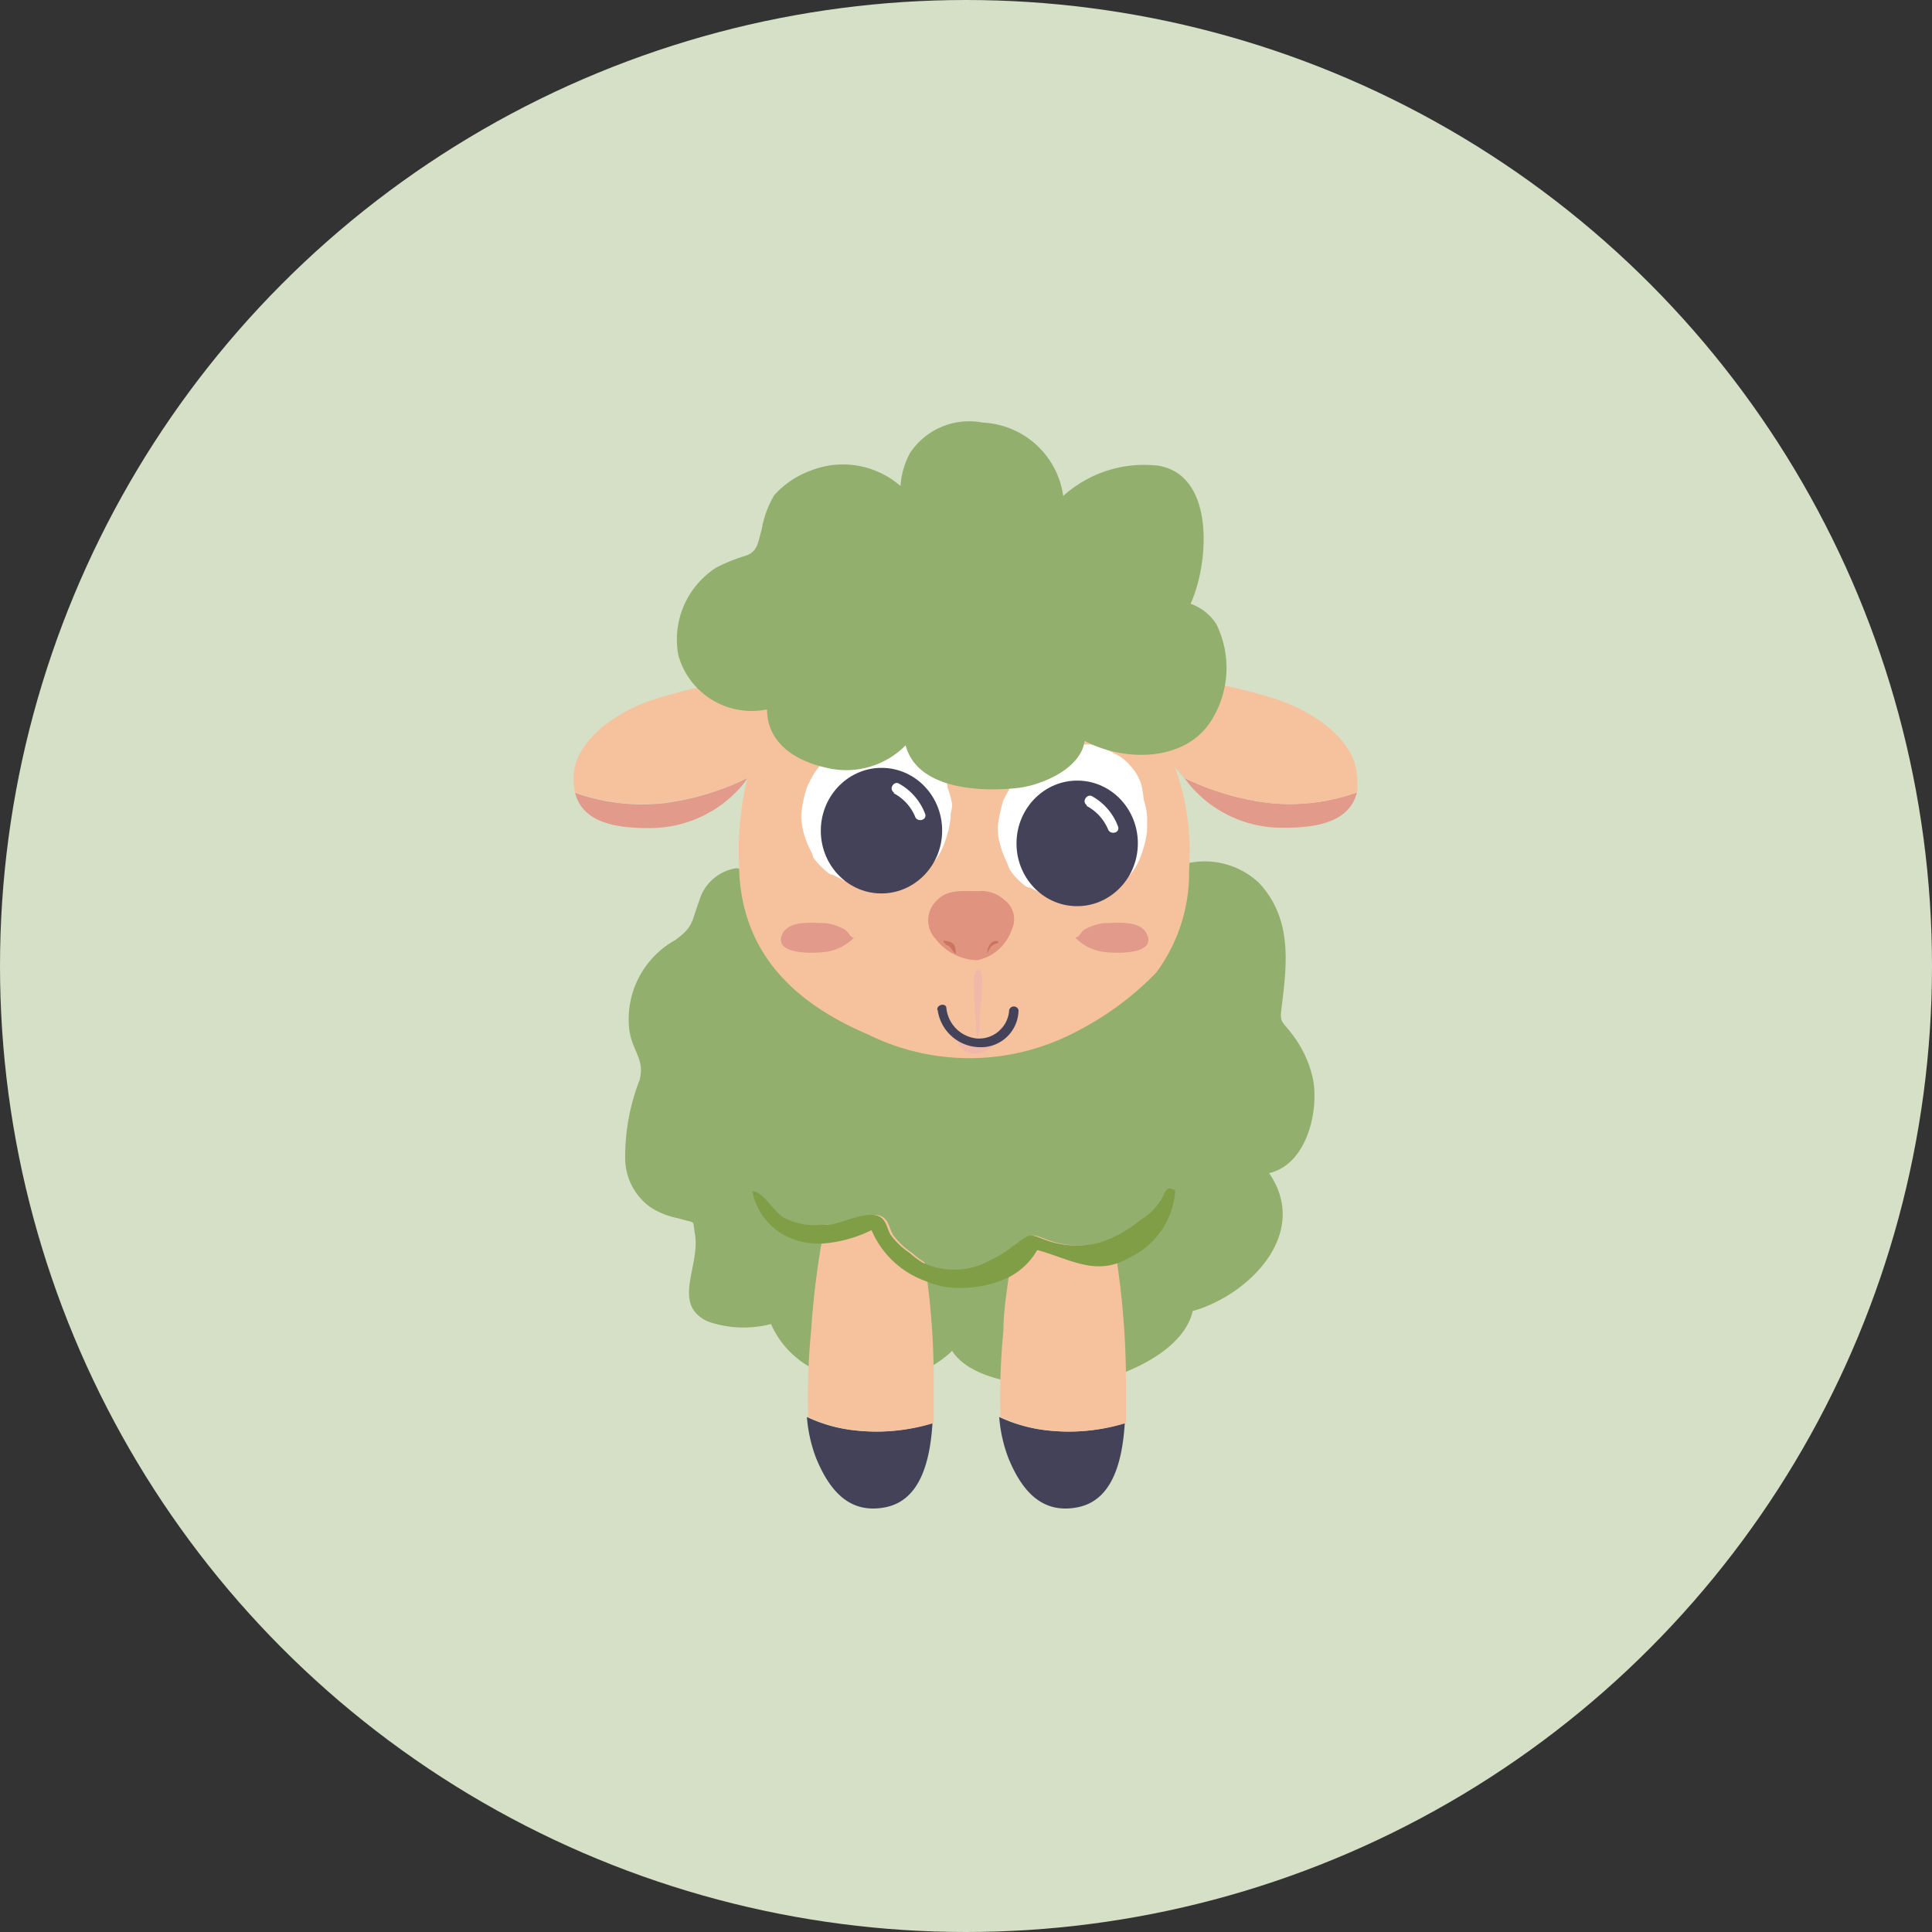
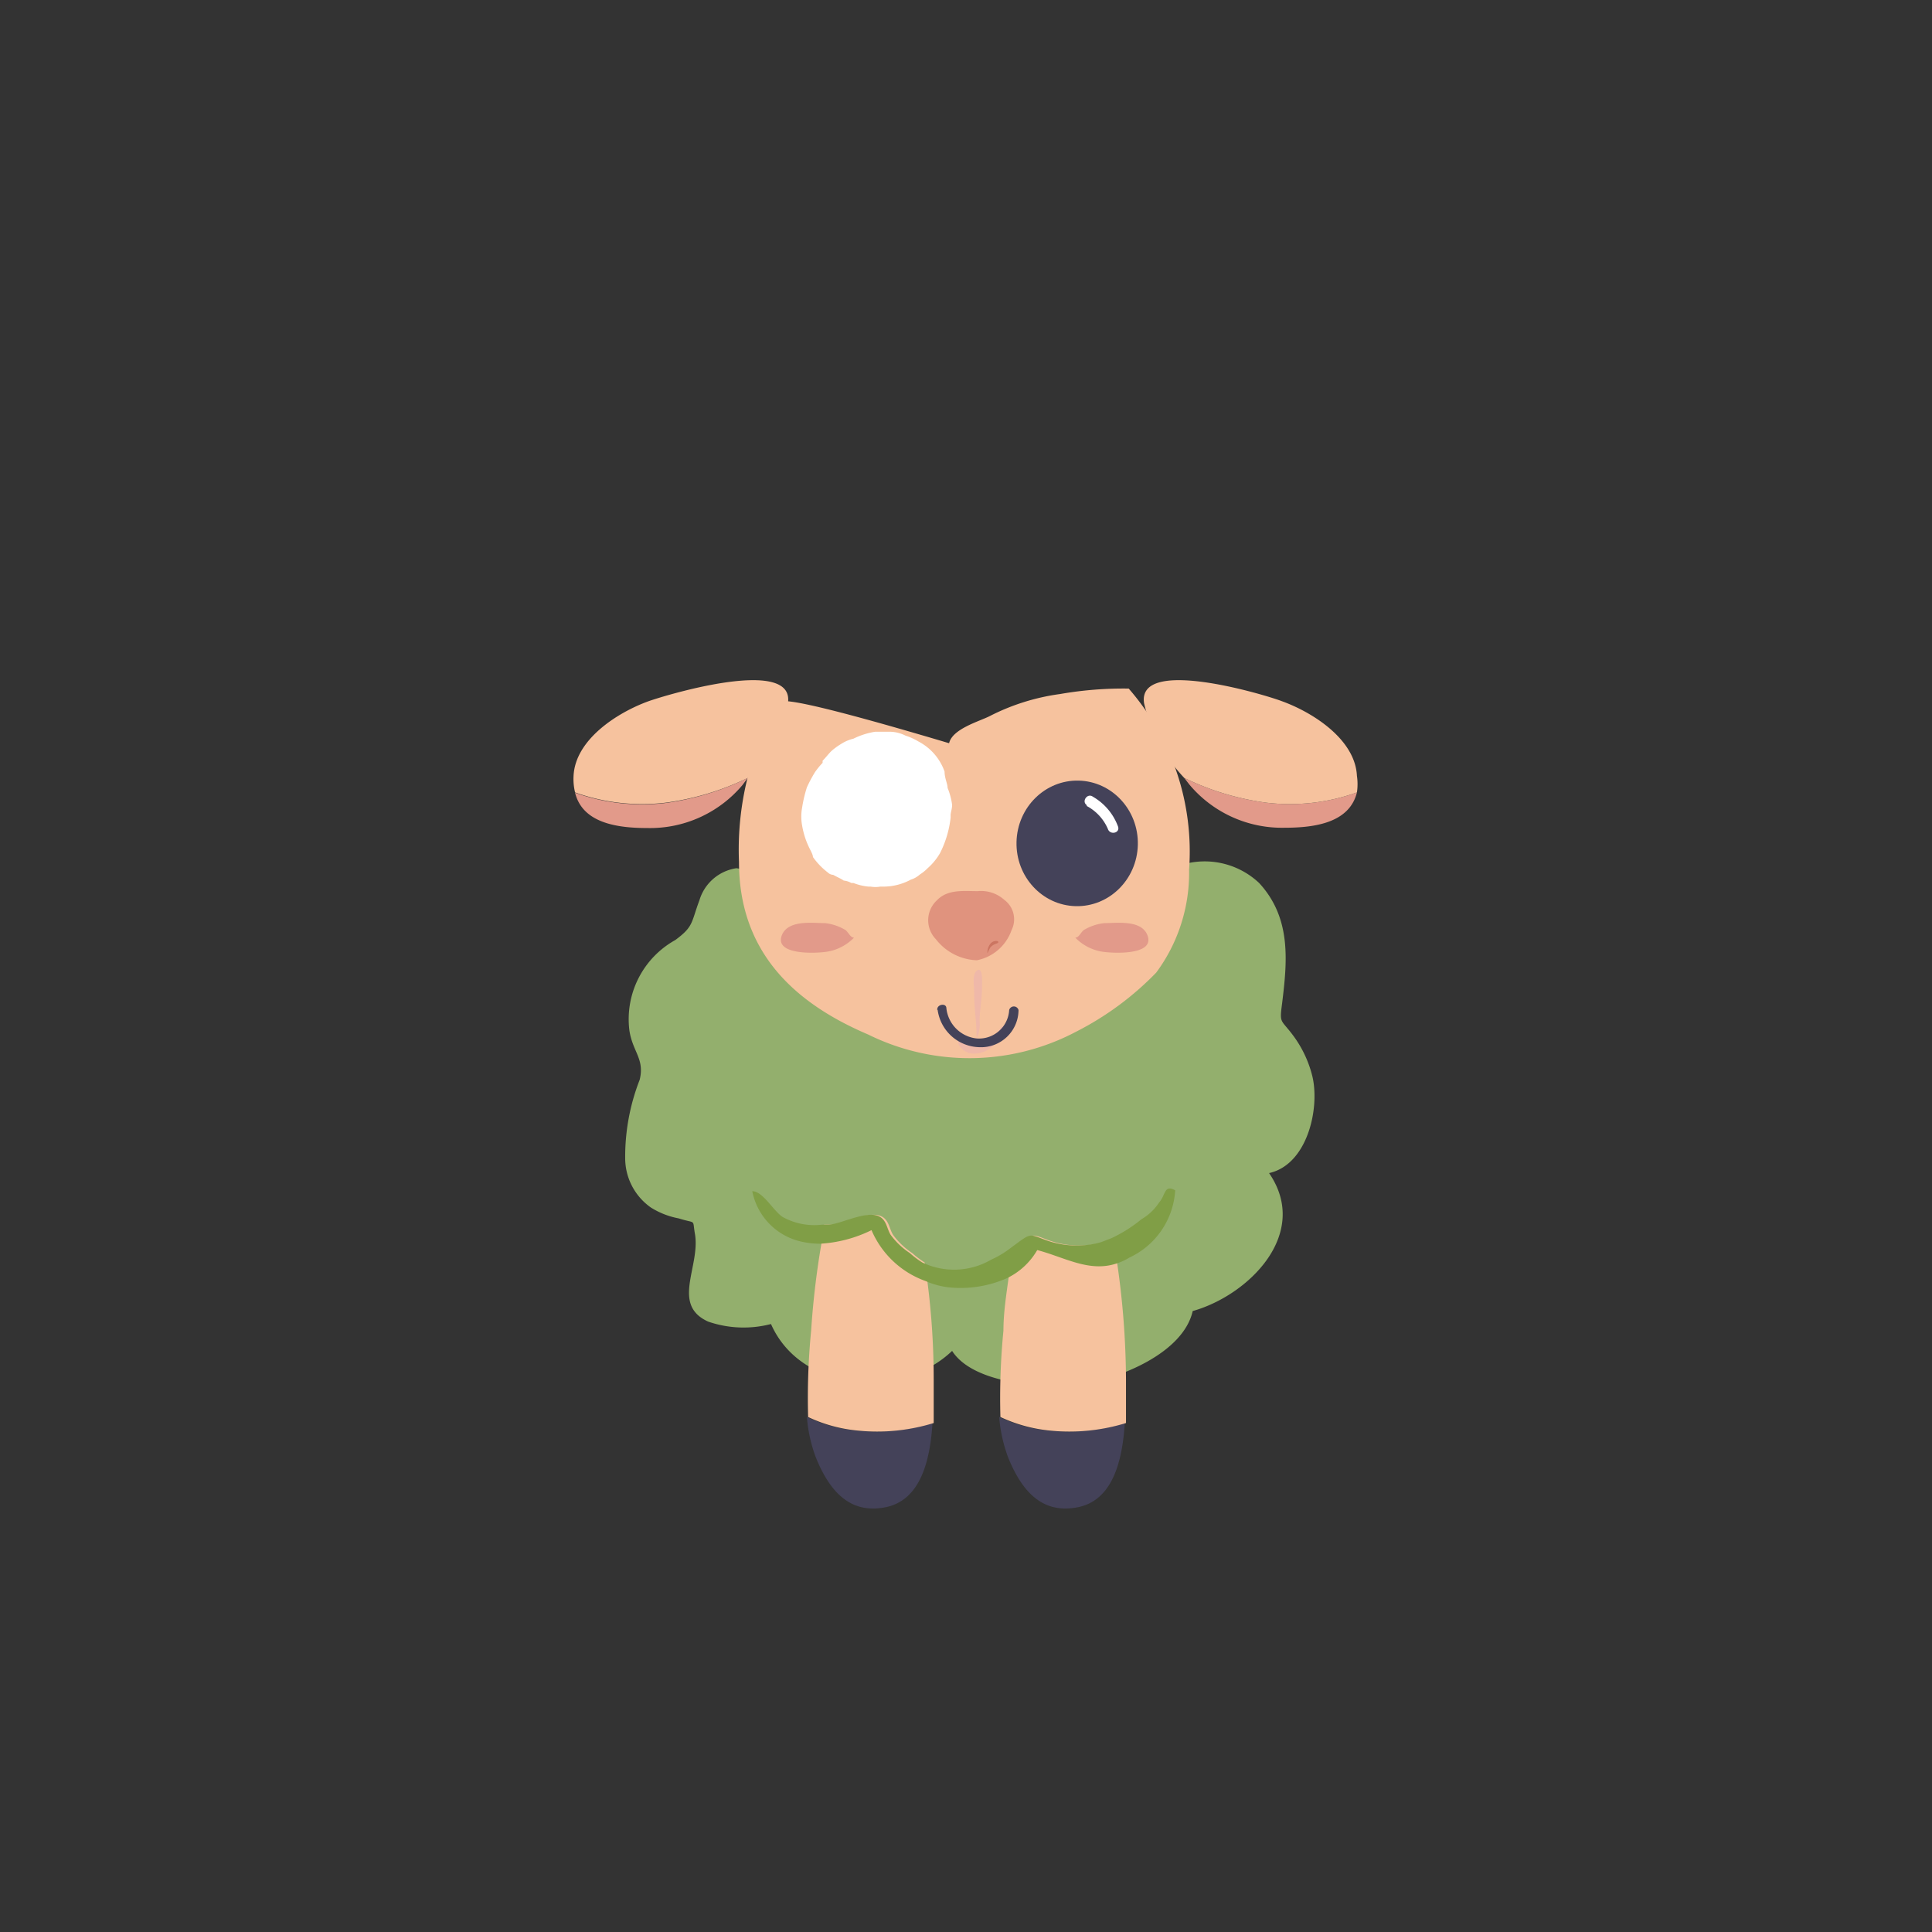
<svg xmlns="http://www.w3.org/2000/svg" id="Livello_1" data-name="Livello 1" width="64" height="64" viewBox="0 0 64 64">
  <rect x="0" y="0" width="64" height="64" fill="#333333" stroke="none" />
  <title>SheepIconNew</title>
-   <circle cx="32" cy="32" r="32" fill="#d5e0c6" />
  <g>
    <path d="M24.4,28.76a1.51,1.51,0,0,0-1.23,1.06c-.28.75-.19.87-.8,1.32a3,3,0,0,0-1.52,3c.11.71.51.94.34,1.63a7,7,0,0,0-.48,2.58A2,2,0,0,0,21.56,40a2.64,2.64,0,0,0,.92.36c.6.19.45,0,.54.51.19,1.08-.8,2.35.44,2.91a3.6,3.6,0,0,0,2.08.08c1,2.27,4.32,2.5,6,.89.72,1.13,3.17,1.26,4.34,1.09s3.31-1,3.63-2.41c1.85-.52,3.91-2.56,2.53-4.57,1.26-.28,1.68-2.11,1.44-3.18a3.77,3.77,0,0,0-.63-1.36c-.42-.57-.47-.39-.38-1.07.17-1.39.32-2.83-.76-4a2.63,2.63,0,0,0-2.34-.66c-.64.19-.75.8-1.39,1-1.49.56-3.64.2-5.18,0-2-.24-4.07-.39-6.11-.57C25.89,29,25,28.87,24.4,28.76Z" transform="translate(0 0)" fill="#93af6d" />
    <path d="M24.77,25.77,24.6,26a4,4,0,0,1-3.15,1.43c-1,0-2.15-.16-2.4-1.17a6.59,6.59,0,0,0,3,.34A8.92,8.92,0,0,0,24.77,25.77Z" transform="translate(0 0)" fill="#e29a8a" />
    <path d="M26.1,23.3a5.41,5.41,0,0,1-1.33,2.47,8.92,8.92,0,0,1-2.72.82,6.59,6.59,0,0,1-3-.34A1.87,1.87,0,0,1,19,25.7c.06-1.21,1.46-2.1,2.48-2.47C22.13,23,26.35,21.74,26.1,23.3Z" transform="translate(0 0)" fill="#f6c29e" />
    <path d="M39.23,25.77l.17.22a4,4,0,0,0,3.15,1.43c1,0,2.15-.16,2.4-1.17a6.59,6.59,0,0,1-3,.34A8.92,8.92,0,0,1,39.23,25.77Z" transform="translate(0 0)" fill="#e29a8a" />
    <path d="M37.9,23.3a5.41,5.41,0,0,0,1.33,2.47,8.92,8.92,0,0,0,2.72.82,6.59,6.59,0,0,0,3-.34,1.87,1.87,0,0,0,0-.55c-.06-1.21-1.46-2.1-2.48-2.47C41.87,23,37.65,21.74,37.9,23.3Z" transform="translate(0 0)" fill="#f6c29e" />
    <path d="M30.89,47.14c-.08,1.26-.4,2.56-1.56,2.79s-1.84-.51-2.3-1.64a4.88,4.88,0,0,1-.3-1.35,4.88,4.88,0,0,0,1.55.44A6.36,6.36,0,0,0,30.89,47.14Z" transform="translate(0 0)" fill="#444259" />
    <path d="M30.93,45.7c0,.43,0,.93,0,1.44a6.36,6.36,0,0,1-2.61.24,4.88,4.88,0,0,1-1.55-.44,22.92,22.92,0,0,1,.1-2.86,27.6,27.6,0,0,1,.34-2.88l.09-.63h.2c.41,0,1.31-.51,1.73-.26.22.13.23.39.35.59a2.47,2.47,0,0,0,.64.61,2.94,2.94,0,0,0,.41.31l.09.62A25.41,25.41,0,0,1,30.93,45.7Z" transform="translate(0 0)" fill="#f6c29e" />
    <path d="M37.26,47.14c-.08,1.26-.4,2.56-1.56,2.79s-1.84-.51-2.3-1.64a4.88,4.88,0,0,1-.3-1.35,5,5,0,0,0,1.55.44A6.34,6.34,0,0,0,37.26,47.14Z" transform="translate(0 0)" fill="#444259" />
    <path d="M37.3,45.7c0,.43,0,.93,0,1.44a6.36,6.36,0,0,1-2.61.24,5,5,0,0,1-1.55-.44,22.92,22.92,0,0,1,.1-2.86c0-.58.09-1.16.17-1.74l.15-1,.27-.2c.39-.28.39-.25.84-.08a3,3,0,0,0,1.88.09l.34-.13.12.84A27.51,27.51,0,0,1,37.3,45.7Z" transform="translate(0 0)" fill="#f6c29e" />
    <path d="M38.93,39.43a2.63,2.63,0,0,1-1.52,2.23,1.89,1.89,0,0,1-.44.2c-.9.29-1.7-.21-2.61-.45a2.32,2.32,0,0,1-1,.93,3.8,3.8,0,0,1-1.88.31,2.63,2.63,0,0,1-.81-.21,3.07,3.07,0,0,1-1.8-1.69,4.39,4.39,0,0,1-1.71.45,2.91,2.91,0,0,1-.57-.06,2.13,2.13,0,0,1-1.67-1.68c.35,0,.69.64,1,.85a2.16,2.16,0,0,0,1.3.26h.2c.41,0,1.31-.51,1.73-.26.22.13.23.39.35.59a2.47,2.47,0,0,0,.64.61,2.94,2.94,0,0,0,.41.31,2.44,2.44,0,0,0,2.28-.09,3.2,3.2,0,0,0,.65-.39l.27-.2c.39-.28.39-.25.84-.08a3,3,0,0,0,1.88.09l.34-.13a4.65,4.65,0,0,0,1-.63,1.76,1.76,0,0,0,.59-.56C38.62,39.58,38.56,39.23,38.93,39.43Z" transform="translate(0 0)" fill="#809e46" />
-     <path d="M25.82,23.31c-.29.76-.75,1.46-1,2.24a9.81,9.81,0,0,0-.34,3c0,2.9,1.72,4.63,4.28,5.72a7.57,7.57,0,0,0,6.9-.1,10,10,0,0,0,2.64-1.95,5.55,5.55,0,0,0,1.09-3.41,8.22,8.22,0,0,0-2-6c-1.29-1.25-3.54-1.51-5.25-1.6a12.2,12.2,0,0,0-2.27.18,7.24,7.24,0,0,0-2.35.74c-.37.18-1.22.42-1.33.89C26,23,25.79,23.17,25.82,23.31Z" transform="translate(0 0)" fill="#f6c29e" />
+     <path d="M25.82,23.31c-.29.76-.75,1.46-1,2.24a9.81,9.81,0,0,0-.34,3c0,2.9,1.72,4.63,4.28,5.72a7.57,7.57,0,0,0,6.9-.1,10,10,0,0,0,2.64-1.95,5.55,5.55,0,0,0,1.09-3.41,8.22,8.22,0,0,0-2-6a12.2,12.2,0,0,0-2.27.18,7.24,7.24,0,0,0-2.35.74c-.37.18-1.22.42-1.33.89C26,23,25.79,23.17,25.82,23.31Z" transform="translate(0 0)" fill="#f6c29e" />
    <path d="M32.39,29.52c-.48,0-1-.07-1.36.31A.9.9,0,0,0,31,31.11a1.8,1.8,0,0,0,1.36.7,1.53,1.53,0,0,0,1.15-1,.8.8,0,0,0-.24-1A1.15,1.15,0,0,0,32.39,29.52Z" transform="translate(0 0)" fill="#e0937e" />
    <path d="M32.35,34.4c0-.63-.08-.91-.08-1.54,0-.19-.08-.62.11-.72s.15.42.15.56c0,.37-.07.73-.08,1.1A1.08,1.08,0,0,1,32.35,34.4Z" transform="translate(0 0)" fill="#efb8a9" />
-     <path d="M31.66,31.6c0-.17,0-.35-.23-.41s-.19,0-.12.07.15.08.2.16A.63.63,0,0,0,31.66,31.6Z" transform="translate(0 0)" fill="#cb7561" />
    <path d="M32.71,31.58a.47.47,0,0,1,.1-.32.25.25,0,0,1,.19-.09c.08,0,.11.06,0,.09a.47.47,0,0,0-.19.12A1.43,1.43,0,0,0,32.71,31.58Z" transform="translate(0 0)" fill="#cb7561" />
    <path d="M28.29,31.06c-.12,0-.18-.17-.28-.25a1.67,1.67,0,0,0-.68-.23c-.41,0-1.22-.12-1.43.4-.27.69,1.22.6,1.53.54A1.59,1.59,0,0,0,28.29,31.06Z" transform="translate(0 0)" fill="#e29a8a" />
    <path d="M35.62,31.06c.12,0,.18-.17.28-.25a1.67,1.67,0,0,1,.68-.23c.41,0,1.23-.12,1.43.4.27.69-1.21.6-1.53.54A1.59,1.59,0,0,1,35.62,31.06Z" transform="translate(0 0)" fill="#e29a8a" />
    <path d="M31.77,34.2a.67.67,0,0,0,.66.49.72.72,0,0,0,.53-.31c.06-.08.17-.37.25-.4a1,1,0,0,1-.46.78.91.91,0,0,1-.43.14.57.57,0,0,1-.52-.23C31.7,34.54,31.74,34.41,31.77,34.2Z" transform="translate(0 0)" fill="#efb8a9" />
    <g>
      <path d="M31.54,26.66c0,.14-.05.25-.05.35v.08a3.44,3.44,0,0,1-.35,1.17,2,2,0,0,1-.41.5,1.48,1.48,0,0,1-.26.21l0,0a.81.81,0,0,1-.3.17,1.91,1.91,0,0,1-.9.23h-.11a.93.93,0,0,1-.32,0h-.07a1.83,1.83,0,0,1-.5-.12h-.07a.61.61,0,0,0-.25-.08c-.1-.07-.21-.11-.35-.19a.27.27,0,0,1-.18-.08,2.31,2.31,0,0,1-.49-.51c0-.07-.06-.18-.1-.26a2.72,2.72,0,0,1-.26-.79v0a1.62,1.62,0,0,1,0-.58,4.44,4.44,0,0,1,.16-.68,4.81,4.81,0,0,1,.26-.49,2.44,2.44,0,0,1,.26-.32l0-.07c.11-.11.18-.21.29-.32a2.29,2.29,0,0,1,.33-.24,1.31,1.31,0,0,1,.4-.17,2.53,2.53,0,0,1,.72-.23l.11,0h.4a1.2,1.2,0,0,1,.5.13,2,2,0,0,1,.42.19,1.8,1.8,0,0,1,.87,1c0,.22.1.4.1.54A2.27,2.27,0,0,1,31.54,26.66Z" transform="translate(0 0)" fill="#fff" />
-       <ellipse cx="29.2" cy="27.52" rx="2.08" ry="2.01" transform="translate(1 56.06) rotate(-88.65)" fill="#444259" />
-       <path d="M38,27.08c0,.14,0,.25,0,.35v.08a3.36,3.36,0,0,1-.36,1.18,2.39,2.39,0,0,1-.4.49,2,2,0,0,1-.26.21l0,0a.7.7,0,0,1-.29.17,1.91,1.91,0,0,1-.9.23h-.11a1.17,1.17,0,0,1-.32,0h-.07a1.83,1.83,0,0,1-.5-.12h-.07a.61.61,0,0,0-.25-.08c-.11-.07-.21-.11-.35-.19a.27.27,0,0,1-.18-.07,2.32,2.32,0,0,1-.49-.52l-.1-.25a3.28,3.28,0,0,1-.27-.8v0a1.62,1.62,0,0,1,0-.58,6,6,0,0,1,.16-.68c.08-.14.16-.31.27-.49a1.83,1.83,0,0,1,.26-.32l0-.07c.12-.1.19-.21.3-.32a2.29,2.29,0,0,1,.33-.24,1.21,1.21,0,0,1,.4-.17,2.53,2.53,0,0,1,.72-.23l.11,0H36a1,1,0,0,1,.5.12,1.82,1.82,0,0,1,.43.19,1.44,1.44,0,0,1,.49.37,1.76,1.76,0,0,1,.38.62,3.75,3.75,0,0,1,.09.54A2.27,2.27,0,0,1,38,27.08Z" transform="translate(0 0)" fill="#fff" />
      <ellipse cx="35.68" cy="27.94" rx="2.08" ry="2.01" transform="translate(6.91 62.95) rotate(-88.65)" fill="#444259" />
      <path d="M31.06,33.45a1.43,1.43,0,0,0,1.4,1.24,1.24,1.24,0,0,0,1.28-1.23.16.16,0,0,0-.31,0,1,1,0,0,1-1.08.94,1.13,1.13,0,0,1-1-1c0-.19-.33-.13-.3.06Z" transform="translate(0 0)" fill="#444259" />
      <path d="M36,26.7a1.56,1.56,0,0,1,.7.76c.07.21.4.14.34-.07a1.9,1.9,0,0,0-.84-1c-.18-.13-.38.16-.2.28Z" transform="translate(0 0)" fill="#fff" />
      <path d="M29.61,26.28a1.56,1.56,0,0,1,.7.76c.06.21.4.14.34-.07a1.92,1.92,0,0,0-.85-1c-.18-.13-.37.16-.19.28Z" transform="translate(0 0)" fill="#fff" />
    </g>
-     <path d="M29.83,16.1a2.9,2.9,0,0,0-3-.5,3,3,0,0,0-1.18.8,3.31,3.31,0,0,0-.42,1.15c-.12.41-.13.71-.5.85a5.83,5.83,0,0,0-1,.4,2.83,2.83,0,0,0-1.26,2.9,2.52,2.52,0,0,0,2.94,1.8c0,1.15,1,1.73,2,1.94A2.76,2.76,0,0,0,30,24.69c.39,1.47,2.5,1.55,3.74,1.41.79-.1,2.07-.64,2.19-1.56,1.3.7,3.32.71,4.19-.66a3.28,3.28,0,0,0,.17-3.21,1.68,1.68,0,0,0-.85-.67c.61-1.33.82-4.24-1.05-4.57a4,4,0,0,0-3.17,1A2.82,2.82,0,0,0,32.56,14a2.35,2.35,0,0,0-2.41,1A2.64,2.64,0,0,0,29.83,16.1Z" transform="translate(0 0)" fill="#93af6d" />
  </g>
</svg>